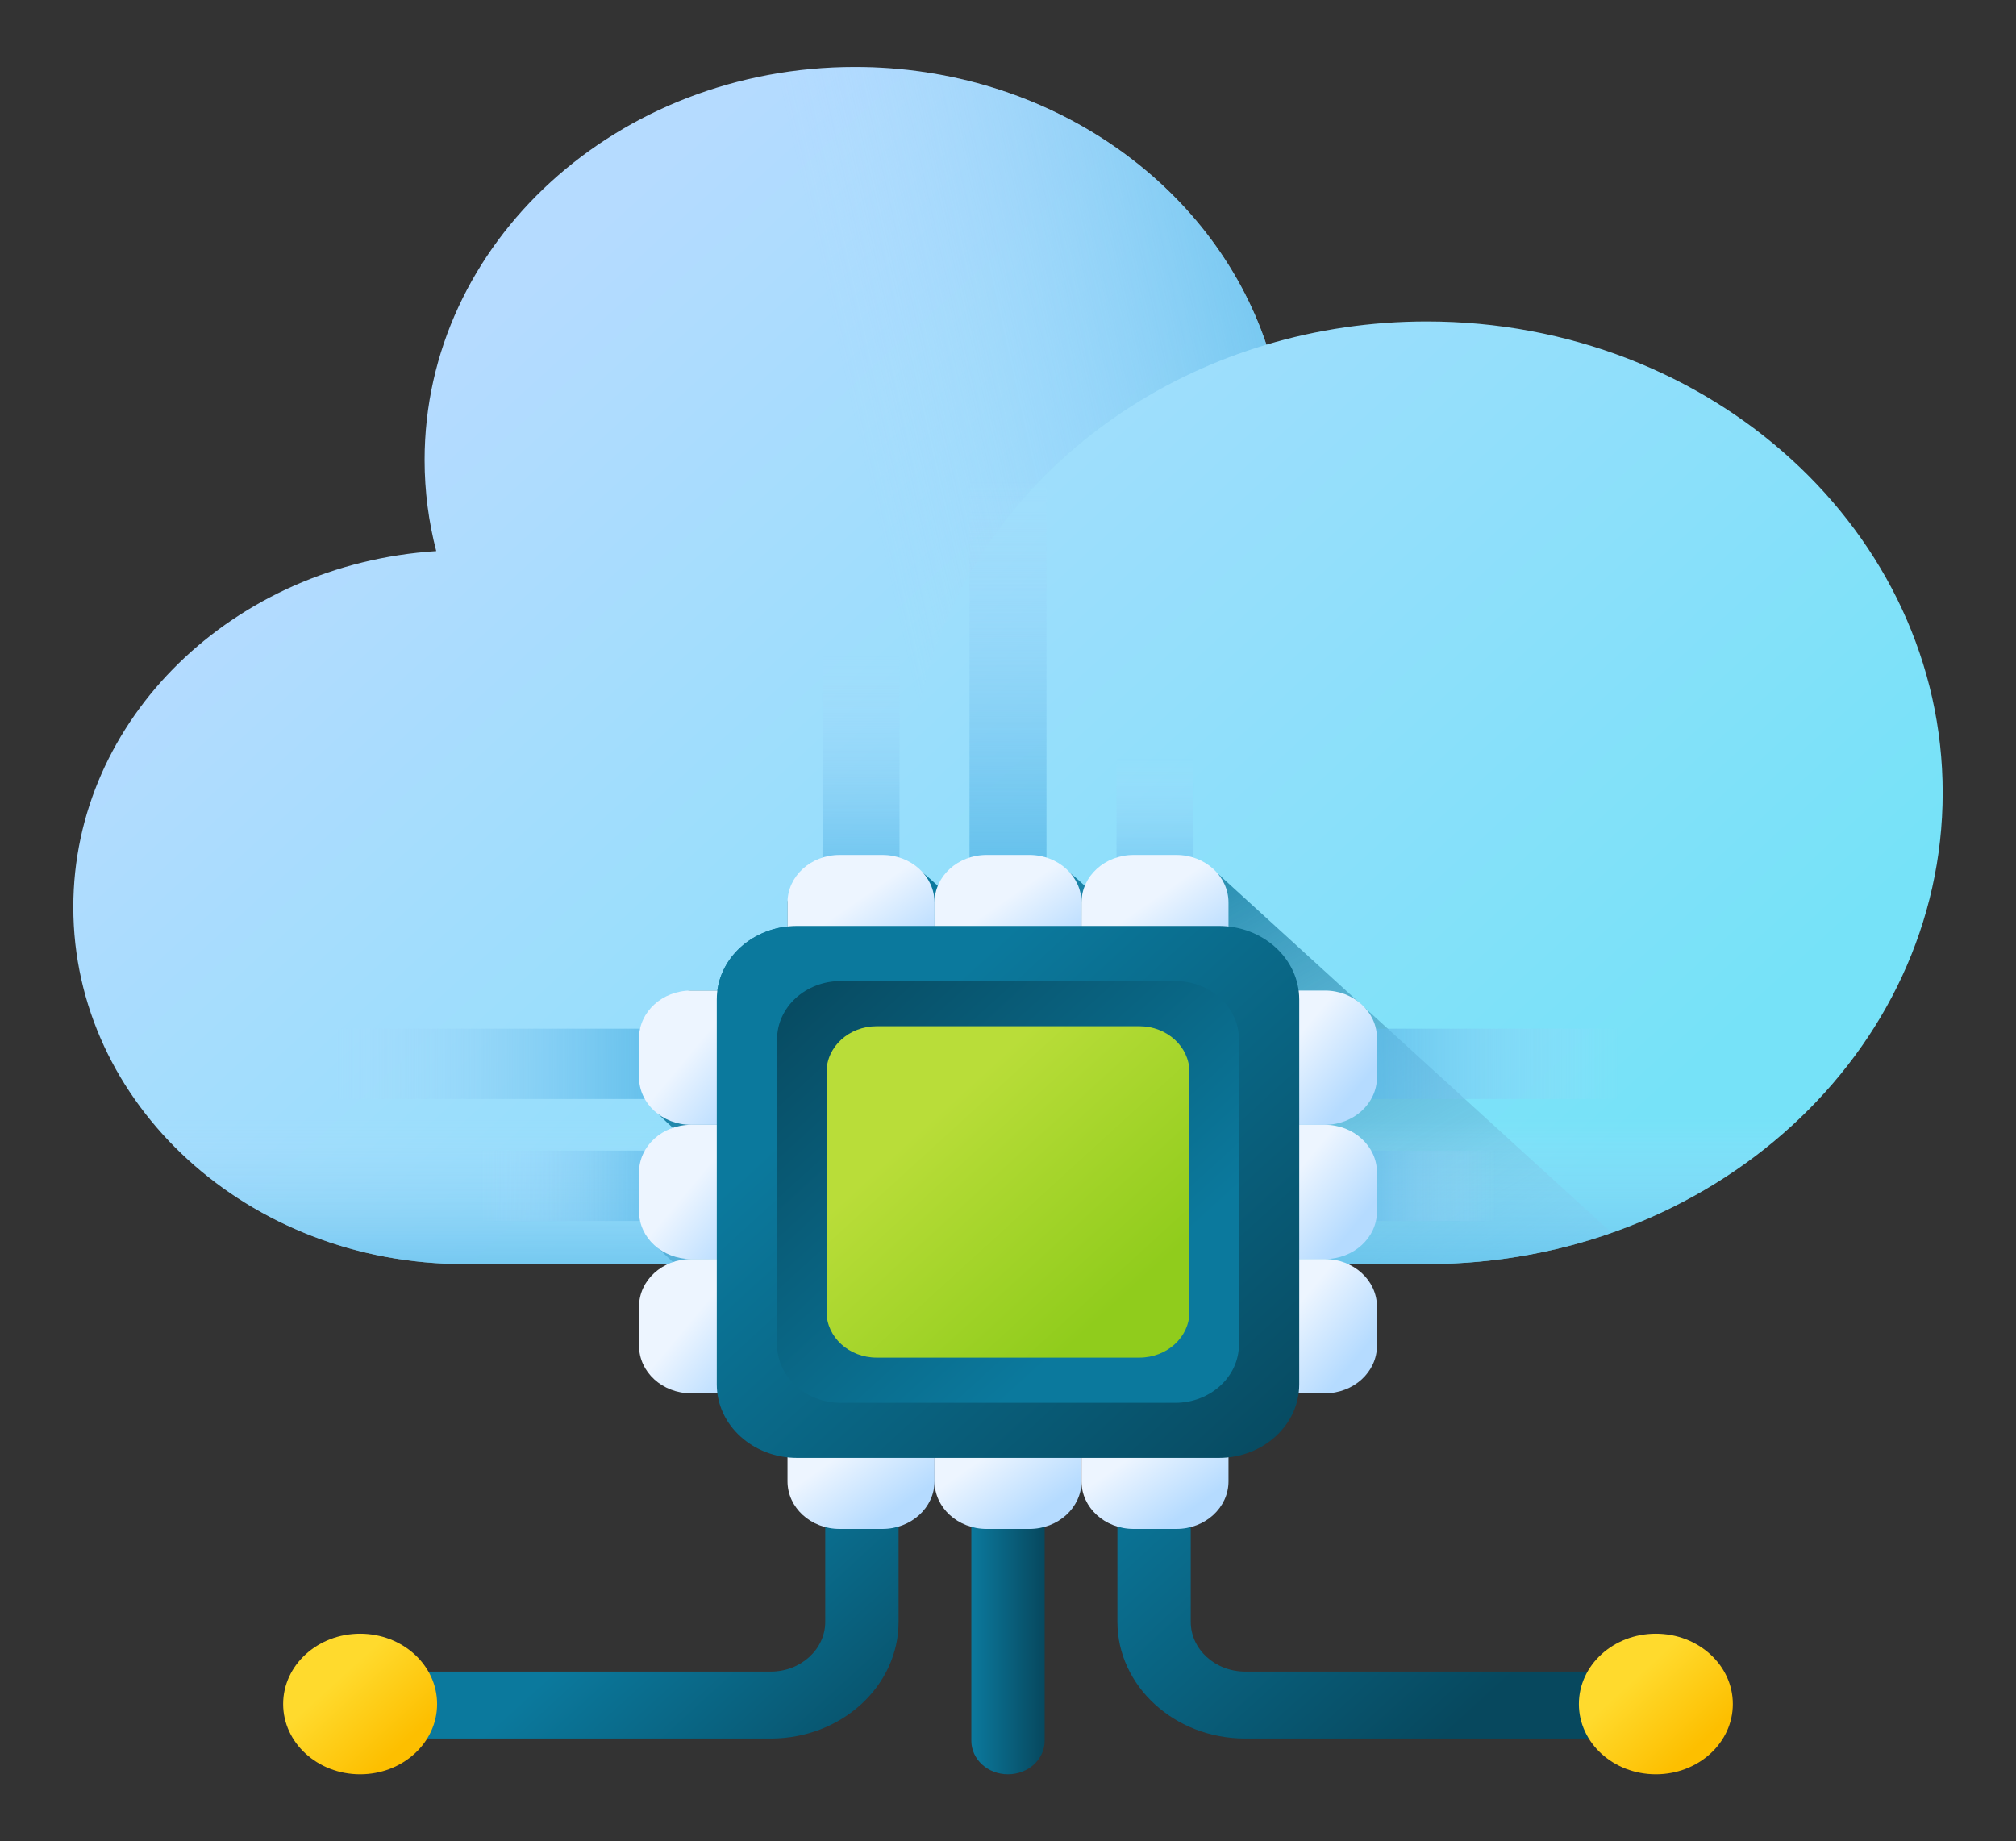
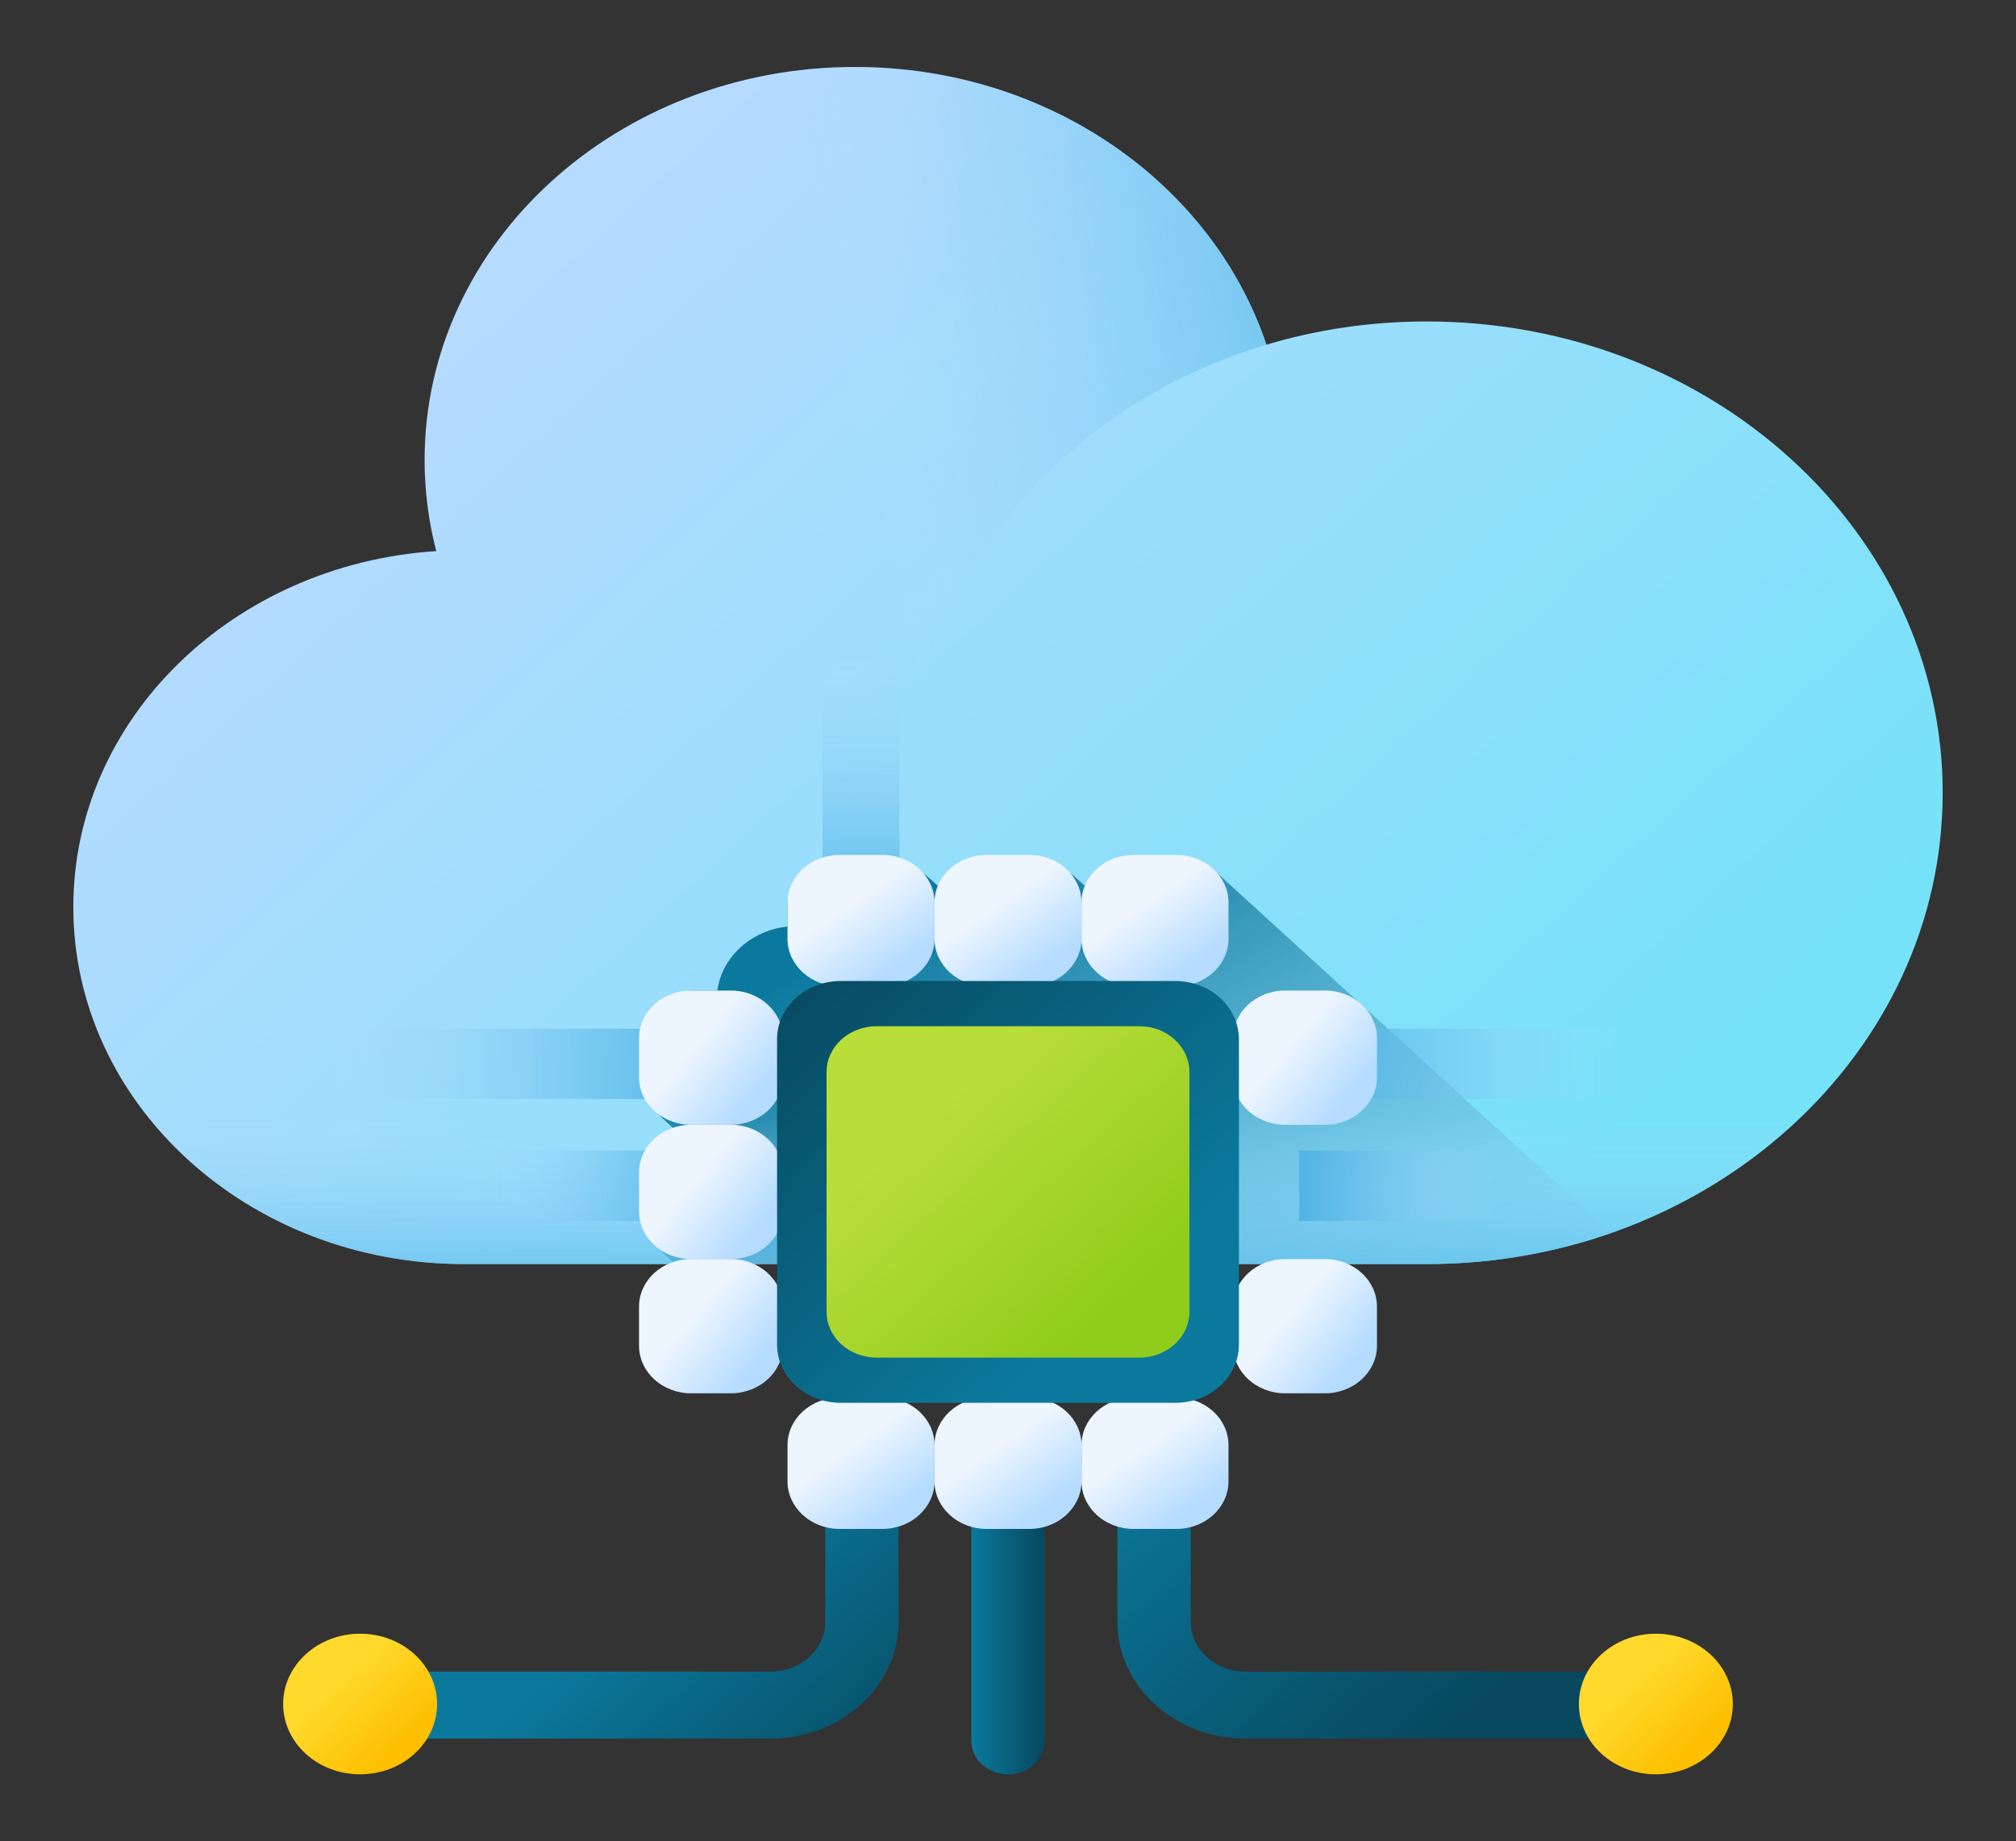
<svg xmlns="http://www.w3.org/2000/svg" width="150" height="137" viewBox="0 0 150 137" fill="none">
  <rect x="0" y="0" width="150" height="137" fill="#333333" stroke="none" />
  <path d="M106.151 23.918C101.988 23.918 97.981 24.526 94.228 25.645C90.213 13.681 78.025 4.982 63.611 4.982C45.928 4.982 31.592 18.075 31.592 34.226C31.592 36.559 31.893 38.829 32.459 41.005C17.367 41.976 5.455 53.464 5.455 67.495C5.455 82.162 18.473 94.053 34.533 94.053H106.151C127.355 94.053 144.545 78.352 144.545 58.985C144.545 39.618 127.355 23.918 106.151 23.918Z" fill="url(#paint0_linear_10562_9049)" />
  <path d="M67.755 58.987C67.755 60.409 67.849 61.811 68.03 63.189C66.585 63.375 65.109 63.469 63.61 63.469C45.926 63.469 31.593 50.376 31.593 34.224C31.593 18.076 45.926 4.982 63.61 4.982C78.024 4.982 90.214 13.682 94.228 25.646C78.86 30.223 67.755 43.42 67.755 58.987Z" fill="url(#paint1_linear_10562_9049)" />
  <path d="M119.913 91.73L90.594 64.989C89.885 64.153 81.267 64.57 80.717 65.913C80.603 65.81 79.918 65.174 79.657 64.989C78.948 64.153 70.33 64.57 69.78 65.913C69.666 65.81 68.981 65.174 68.72 64.989C68.011 64.153 58.594 65.196 58.594 67.151V68.937C55.867 69.237 53.706 71.211 53.377 73.702H51.422C49.282 73.702 48.139 82.302 49.055 82.95C49.257 83.188 49.953 83.814 50.066 83.918C48.596 84.421 48.139 92.291 49.055 92.939C49.145 93.046 49.664 93.532 50.231 94.052H106.151C111.001 94.053 115.64 93.229 119.913 91.73Z" fill="url(#paint2_linear_10562_9049)" />
  <path d="M5.678 70.8C7.46 83.908 19.699 94.053 34.533 94.053H106.151C122.816 94.053 136.999 84.354 142.309 70.8H5.678Z" fill="url(#paint3_linear_10562_9049)" />
  <path d="M61.199 40.133H66.927V69.775H61.199V40.133Z" fill="url(#paint4_linear_10562_9049)" />
-   <path d="M72.136 21.546H77.864V69.775H72.136V21.546Z" fill="url(#paint5_linear_10562_9049)" />
-   <path d="M83.073 50.939H88.801V69.775H83.073V50.939Z" fill="url(#paint6_linear_10562_9049)" />
  <path d="M52.899 85.611V90.842H28.499V85.611H52.899Z" fill="url(#paint7_linear_10562_9049)" />
  <path d="M52.899 76.54V81.771H13.2V76.54H52.899Z" fill="url(#paint8_linear_10562_9049)" />
  <path d="M96.668 85.611V90.842H117.378V85.611H96.668Z" fill="url(#paint9_linear_10562_9049)" />
  <path d="M96.668 76.54V81.771H130.364V76.54H96.668Z" fill="url(#paint10_linear_10562_9049)" />
  <path d="M57.351 129.357H28.567C27.061 129.357 25.839 128.242 25.839 126.866C25.839 125.49 27.061 124.375 28.567 124.375H57.351C59.585 124.375 61.403 122.715 61.403 120.674V108.747C61.403 107.371 62.624 106.256 64.13 106.256C65.636 106.256 66.858 107.371 66.858 108.747V120.674C66.858 125.462 62.593 129.357 57.351 129.357Z" fill="url(#paint11_linear_10562_9049)" />
  <path d="M26.795 132.018C29.958 132.018 32.522 129.677 32.522 126.788C32.522 123.899 29.958 121.557 26.795 121.557C23.632 121.557 21.068 123.899 21.068 126.788C21.068 129.677 23.632 132.018 26.795 132.018Z" fill="url(#paint12_linear_10562_9049)" />
  <path d="M92.647 129.357H121.432C122.938 129.357 124.16 128.242 124.16 126.866C124.16 125.49 122.938 124.375 121.432 124.375H92.647C90.414 124.375 88.596 122.715 88.596 120.674V108.747C88.596 107.371 87.375 106.256 85.869 106.256C84.363 106.256 83.141 107.371 83.141 108.747V120.674C83.141 125.462 87.406 129.357 92.647 129.357Z" fill="url(#paint13_linear_10562_9049)" />
  <path d="M123.204 132.018C126.367 132.018 128.931 129.677 128.931 126.788C128.931 123.899 126.367 121.557 123.204 121.557C120.041 121.557 117.477 123.899 117.477 126.788C117.477 129.677 120.041 132.018 123.204 132.018Z" fill="url(#paint14_linear_10562_9049)" />
  <path d="M75 132.018C73.494 132.018 72.273 130.903 72.273 129.527V108.747C72.273 107.371 73.494 106.256 75 106.256C76.507 106.256 77.728 107.371 77.728 108.747V129.527C77.728 130.903 76.507 132.018 75 132.018Z" fill="url(#paint15_linear_10562_9049)" />
  <path d="M98.577 83.691H95.624C93.484 83.691 91.748 82.106 91.748 80.151V77.242C91.748 75.287 93.484 73.702 95.624 73.702H98.577C100.718 73.702 102.453 75.287 102.453 77.242V80.151C102.453 82.106 100.718 83.691 98.577 83.691Z" fill="url(#paint16_linear_10562_9049)" />
-   <path d="M98.577 93.68H95.624C93.484 93.68 91.749 92.096 91.749 90.141V87.231C91.749 85.276 93.484 83.691 95.624 83.691H98.577C100.718 83.691 102.453 85.276 102.453 87.231V90.141C102.453 92.096 100.718 93.68 98.577 93.68Z" fill="url(#paint17_linear_10562_9049)" />
  <path d="M98.577 103.67H95.624C93.484 103.67 91.749 102.085 91.749 100.13V97.221C91.749 95.265 93.484 93.681 95.624 93.681H98.577C100.718 93.681 102.453 95.266 102.453 97.221V100.13C102.453 102.085 100.718 103.67 98.577 103.67Z" fill="url(#paint18_linear_10562_9049)" />
  <path d="M54.375 83.691H51.422C49.282 83.691 47.547 82.106 47.547 80.151V77.242C47.547 75.287 49.282 73.702 51.422 73.702H54.375C56.516 73.702 58.251 75.287 58.251 77.242V80.151C58.251 82.106 56.516 83.691 54.375 83.691Z" fill="url(#paint19_linear_10562_9049)" />
  <path d="M54.376 93.68H51.422C49.282 93.68 47.547 92.096 47.547 90.141V87.231C47.547 85.276 49.282 83.691 51.422 83.691H54.376C56.516 83.691 58.251 85.276 58.251 87.231V90.141C58.251 92.096 56.516 93.68 54.376 93.68Z" fill="url(#paint20_linear_10562_9049)" />
  <path d="M54.376 103.67H51.422C49.282 103.67 47.547 102.085 47.547 100.13V97.221C47.547 95.265 49.282 93.681 51.422 93.681H54.376C56.516 93.681 58.251 95.266 58.251 97.221V100.13C58.251 102.085 56.516 103.67 54.376 103.67Z" fill="url(#paint21_linear_10562_9049)" />
  <path d="M69.532 110.22V107.523C69.532 105.568 67.796 103.983 65.656 103.983H62.471C60.33 103.983 58.595 105.568 58.595 107.523V110.22C58.595 112.175 60.33 113.76 62.471 113.76H65.656C67.796 113.76 69.532 112.175 69.532 110.22Z" fill="url(#paint22_linear_10562_9049)" />
  <path d="M80.469 110.22V107.523C80.469 105.568 78.734 103.983 76.594 103.983H73.408C71.267 103.983 69.532 105.568 69.532 107.523V110.22C69.532 112.175 71.268 113.76 73.408 113.76H76.594C78.734 113.76 80.469 112.175 80.469 110.22Z" fill="url(#paint23_linear_10562_9049)" />
  <path d="M91.406 110.22V107.523C91.406 105.568 89.671 103.983 87.531 103.983H84.345C82.204 103.983 80.469 105.568 80.469 107.523V110.22C80.469 112.175 82.205 113.76 84.345 113.76H87.531C89.671 113.76 91.406 112.175 91.406 110.22Z" fill="url(#paint24_linear_10562_9049)" />
  <path d="M69.532 69.849V67.152C69.532 65.197 67.796 63.612 65.656 63.612H62.471C60.33 63.612 58.595 65.197 58.595 67.152V69.849C58.595 71.804 60.33 73.389 62.471 73.389H65.656C67.796 73.389 69.532 71.804 69.532 69.849Z" fill="url(#paint25_linear_10562_9049)" />
  <path d="M80.469 69.849V67.152C80.469 65.197 78.734 63.612 76.593 63.612H73.408C71.267 63.612 69.532 65.197 69.532 67.152V69.849C69.532 71.804 71.268 73.389 73.408 73.389H76.593C78.734 73.389 80.469 71.804 80.469 69.849Z" fill="url(#paint26_linear_10562_9049)" />
  <path d="M91.406 69.849V67.152C91.406 65.197 89.671 63.612 87.53 63.612H84.345C82.204 63.612 80.469 65.197 80.469 67.152V69.849C80.469 71.804 82.205 73.389 84.345 73.389H87.53C89.671 73.389 91.406 71.804 91.406 69.849Z" fill="url(#paint27_linear_10562_9049)" />
-   <path d="M90.682 108.476H59.318C56.012 108.476 53.332 106.028 53.332 103.008V74.363C53.332 71.343 56.012 68.895 59.318 68.895H90.682C93.988 68.895 96.668 71.343 96.668 74.363V103.008C96.668 106.028 93.988 108.476 90.682 108.476Z" fill="url(#paint28_linear_10562_9049)" />
  <path d="M62.565 72.993H87.435C90.057 72.993 92.182 74.934 92.182 77.328V100.043C92.182 102.437 90.057 104.378 87.435 104.378H62.565C59.944 104.378 57.818 102.437 57.818 100.043V77.328C57.818 74.934 59.943 72.993 62.565 72.993Z" fill="url(#paint29_linear_10562_9049)" />
  <path d="M84.771 101.015H65.23C63.17 101.015 61.5 99.49 61.5 97.609V79.762C61.5 77.88 63.17 76.356 65.23 76.356H84.771C86.831 76.356 88.5 77.881 88.5 79.762V97.609C88.5 99.49 86.831 101.015 84.771 101.015Z" fill="url(#paint30_linear_10562_9049)" />
  <defs>
    <linearGradient id="paint0_linear_10562_9049" x1="35.119" y1="25.053" x2="103.638" y2="100.074" gradientUnits="userSpaceOnUse">
      <stop stop-color="#B5DBFF" />
      <stop offset="1" stop-color="#76E2F8" />
    </linearGradient>
    <linearGradient id="paint1_linear_10562_9049" x1="64.174" y1="34.089" x2="112.261" y2="23.384" gradientUnits="userSpaceOnUse">
      <stop stop-color="#B5DBFF" stop-opacity="0" />
      <stop offset="0.243" stop-color="#93CEF6" stop-opacity="0.243" />
      <stop offset="0.576" stop-color="#6ABFEC" stop-opacity="0.576" />
      <stop offset="0.84" stop-color="#51B5E5" stop-opacity="0.84" />
      <stop offset="1" stop-color="#48B2E3" />
    </linearGradient>
    <linearGradient id="paint2_linear_10562_9049" x1="99.56" y1="115.072" x2="72.15" y2="65.563" gradientUnits="userSpaceOnUse">
      <stop stop-color="#B5DBFF" stop-opacity="0" />
      <stop offset="0.173" stop-color="#8FC5E9" stop-opacity="0.173" />
      <stop offset="0.454" stop-color="#56A4C8" stop-opacity="0.454" />
      <stop offset="0.696" stop-color="#2D8DB1" stop-opacity="0.696" />
      <stop offset="0.885" stop-color="#147EA2" stop-opacity="0.885" />
      <stop offset="1" stop-color="#0B799D" />
    </linearGradient>
    <linearGradient id="paint3_linear_10562_9049" x1="73.994" y1="83.183" x2="73.994" y2="100.299" gradientUnits="userSpaceOnUse">
      <stop stop-color="#B5DBFF" stop-opacity="0" />
      <stop offset="0.243" stop-color="#93CEF6" stop-opacity="0.243" />
      <stop offset="0.576" stop-color="#6ABFEC" stop-opacity="0.576" />
      <stop offset="0.84" stop-color="#51B5E5" stop-opacity="0.84" />
      <stop offset="1" stop-color="#48B2E3" />
    </linearGradient>
    <linearGradient id="paint4_linear_10562_9049" x1="64.063" y1="48.822" x2="64.063" y2="71.491" gradientUnits="userSpaceOnUse">
      <stop stop-color="#B5DBFF" stop-opacity="0" />
      <stop offset="0.243" stop-color="#93CEF6" stop-opacity="0.243" />
      <stop offset="0.576" stop-color="#6ABFEC" stop-opacity="0.576" />
      <stop offset="0.84" stop-color="#51B5E5" stop-opacity="0.84" />
      <stop offset="1" stop-color="#48B2E3" />
    </linearGradient>
    <linearGradient id="paint5_linear_10562_9049" x1="75" y1="35.684" x2="75" y2="72.566" gradientUnits="userSpaceOnUse">
      <stop stop-color="#B5DBFF" stop-opacity="0" />
      <stop offset="0.243" stop-color="#93CEF6" stop-opacity="0.243" />
      <stop offset="0.576" stop-color="#6ABFEC" stop-opacity="0.576" />
      <stop offset="0.84" stop-color="#51B5E5" stop-opacity="0.84" />
      <stop offset="1" stop-color="#48B2E3" />
    </linearGradient>
    <linearGradient id="paint6_linear_10562_9049" x1="85.937" y1="56.46" x2="85.937" y2="70.865" gradientUnits="userSpaceOnUse">
      <stop stop-color="#B5DBFF" stop-opacity="0" />
      <stop offset="0.243" stop-color="#93CEF6" stop-opacity="0.243" />
      <stop offset="0.576" stop-color="#6ABFEC" stop-opacity="0.576" />
      <stop offset="0.84" stop-color="#51B5E5" stop-opacity="0.84" />
      <stop offset="1" stop-color="#48B2E3" />
    </linearGradient>
    <linearGradient id="paint7_linear_10562_9049" x1="35.651" y1="88.226" x2="54.311" y2="88.226" gradientUnits="userSpaceOnUse">
      <stop stop-color="#B5DBFF" stop-opacity="0" />
      <stop offset="0.243" stop-color="#93CEF6" stop-opacity="0.243" />
      <stop offset="0.576" stop-color="#6ABFEC" stop-opacity="0.576" />
      <stop offset="0.84" stop-color="#51B5E5" stop-opacity="0.84" />
      <stop offset="1" stop-color="#48B2E3" />
    </linearGradient>
    <linearGradient id="paint8_linear_10562_9049" x1="24.837" y1="79.156" x2="55.197" y2="79.156" gradientUnits="userSpaceOnUse">
      <stop stop-color="#B5DBFF" stop-opacity="0" />
      <stop offset="0.243" stop-color="#93CEF6" stop-opacity="0.243" />
      <stop offset="0.576" stop-color="#6ABFEC" stop-opacity="0.576" />
      <stop offset="0.84" stop-color="#51B5E5" stop-opacity="0.84" />
      <stop offset="1" stop-color="#48B2E3" />
    </linearGradient>
    <linearGradient id="paint9_linear_10562_9049" x1="111.307" y1="88.226" x2="95.469" y2="88.226" gradientUnits="userSpaceOnUse">
      <stop stop-color="#B5DBFF" stop-opacity="0" />
      <stop offset="0.243" stop-color="#93CEF6" stop-opacity="0.243" />
      <stop offset="0.576" stop-color="#6ABFEC" stop-opacity="0.576" />
      <stop offset="0.84" stop-color="#51B5E5" stop-opacity="0.84" />
      <stop offset="1" stop-color="#48B2E3" />
    </linearGradient>
    <linearGradient id="paint10_linear_10562_9049" x1="120.487" y1="79.156" x2="94.718" y2="79.156" gradientUnits="userSpaceOnUse">
      <stop stop-color="#B5DBFF" stop-opacity="0" />
      <stop offset="0.243" stop-color="#93CEF6" stop-opacity="0.243" />
      <stop offset="0.576" stop-color="#6ABFEC" stop-opacity="0.576" />
      <stop offset="0.84" stop-color="#51B5E5" stop-opacity="0.84" />
      <stop offset="1" stop-color="#48B2E3" />
    </linearGradient>
    <linearGradient id="paint11_linear_10562_9049" x1="47.318" y1="118.692" x2="63.741" y2="136.673" gradientUnits="userSpaceOnUse">
      <stop stop-color="#0B799D" />
      <stop offset="1" stop-color="#07485E" />
    </linearGradient>
    <linearGradient id="paint12_linear_10562_9049" x1="24.954" y1="125.106" x2="29.603" y2="130.196" gradientUnits="userSpaceOnUse">
      <stop stop-color="#FFDA2D" />
      <stop offset="1" stop-color="#FDBF00" />
    </linearGradient>
    <linearGradient id="paint13_linear_10562_9049" x1="84.094" y1="107.189" x2="105.751" y2="130.9" gradientUnits="userSpaceOnUse">
      <stop stop-color="#0B799D" />
      <stop offset="1" stop-color="#07485E" />
    </linearGradient>
    <linearGradient id="paint14_linear_10562_9049" x1="121.363" y1="125.106" x2="126.012" y2="130.196" gradientUnits="userSpaceOnUse">
      <stop stop-color="#FFDA2D" />
      <stop offset="1" stop-color="#FDBF00" />
    </linearGradient>
    <linearGradient id="paint15_linear_10562_9049" x1="72.273" y1="119.137" x2="77.728" y2="119.137" gradientUnits="userSpaceOnUse">
      <stop stop-color="#0B799D" />
      <stop offset="1" stop-color="#07485E" />
    </linearGradient>
    <linearGradient id="paint16_linear_10562_9049" x1="95.918" y1="77.874" x2="100.45" y2="81.654" gradientUnits="userSpaceOnUse">
      <stop stop-color="#EDF5FF" />
      <stop offset="1" stop-color="#B5DBFF" />
    </linearGradient>
    <linearGradient id="paint17_linear_10562_9049" x1="95.918" y1="87.863" x2="100.45" y2="91.643" gradientUnits="userSpaceOnUse">
      <stop stop-color="#EDF5FF" />
      <stop offset="1" stop-color="#B5DBFF" />
    </linearGradient>
    <linearGradient id="paint18_linear_10562_9049" x1="95.918" y1="97.852" x2="100.45" y2="101.632" gradientUnits="userSpaceOnUse">
      <stop stop-color="#EDF5FF" />
      <stop offset="1" stop-color="#B5DBFF" />
    </linearGradient>
    <linearGradient id="paint19_linear_10562_9049" x1="51.716" y1="77.874" x2="56.248" y2="81.654" gradientUnits="userSpaceOnUse">
      <stop stop-color="#EDF5FF" />
      <stop offset="1" stop-color="#B5DBFF" />
    </linearGradient>
    <linearGradient id="paint20_linear_10562_9049" x1="51.717" y1="87.863" x2="56.248" y2="91.643" gradientUnits="userSpaceOnUse">
      <stop stop-color="#EDF5FF" />
      <stop offset="1" stop-color="#B5DBFF" />
    </linearGradient>
    <linearGradient id="paint21_linear_10562_9049" x1="51.717" y1="97.852" x2="56.248" y2="101.632" gradientUnits="userSpaceOnUse">
      <stop stop-color="#EDF5FF" />
      <stop offset="1" stop-color="#B5DBFF" />
    </linearGradient>
    <linearGradient id="paint22_linear_10562_9049" x1="63.162" y1="107.792" x2="66.453" y2="112.52" gradientUnits="userSpaceOnUse">
      <stop stop-color="#EDF5FF" />
      <stop offset="1" stop-color="#B5DBFF" />
    </linearGradient>
    <linearGradient id="paint23_linear_10562_9049" x1="74.1" y1="107.792" x2="77.391" y2="112.52" gradientUnits="userSpaceOnUse">
      <stop stop-color="#EDF5FF" />
      <stop offset="1" stop-color="#B5DBFF" />
    </linearGradient>
    <linearGradient id="paint24_linear_10562_9049" x1="85.037" y1="107.792" x2="88.328" y2="112.52" gradientUnits="userSpaceOnUse">
      <stop stop-color="#EDF5FF" />
      <stop offset="1" stop-color="#B5DBFF" />
    </linearGradient>
    <linearGradient id="paint25_linear_10562_9049" x1="63.162" y1="67.42" x2="66.453" y2="72.149" gradientUnits="userSpaceOnUse">
      <stop stop-color="#EDF5FF" />
      <stop offset="1" stop-color="#B5DBFF" />
    </linearGradient>
    <linearGradient id="paint26_linear_10562_9049" x1="74.1" y1="67.42" x2="77.391" y2="72.149" gradientUnits="userSpaceOnUse">
      <stop stop-color="#EDF5FF" />
      <stop offset="1" stop-color="#B5DBFF" />
    </linearGradient>
    <linearGradient id="paint27_linear_10562_9049" x1="85.037" y1="67.42" x2="88.327" y2="72.149" gradientUnits="userSpaceOnUse">
      <stop stop-color="#EDF5FF" />
      <stop offset="1" stop-color="#B5DBFF" />
    </linearGradient>
    <linearGradient id="paint28_linear_10562_9049" x1="64.364" y1="78.971" x2="94.207" y2="111.647" gradientUnits="userSpaceOnUse">
      <stop stop-color="#0B799D" />
      <stop offset="1" stop-color="#07485E" />
    </linearGradient>
    <linearGradient id="paint29_linear_10562_9049" x1="83.434" y1="96.389" x2="59.769" y2="70.478" gradientUnits="userSpaceOnUse">
      <stop stop-color="#0B799D" />
      <stop offset="1" stop-color="#07485E" />
    </linearGradient>
    <linearGradient id="paint30_linear_10562_9049" x1="69.137" y1="83.33" x2="82.329" y2="97.774" gradientUnits="userSpaceOnUse">
      <stop stop-color="#B9DD39" />
      <stop offset="1" stop-color="#90CC1C" />
    </linearGradient>
  </defs>
</svg>